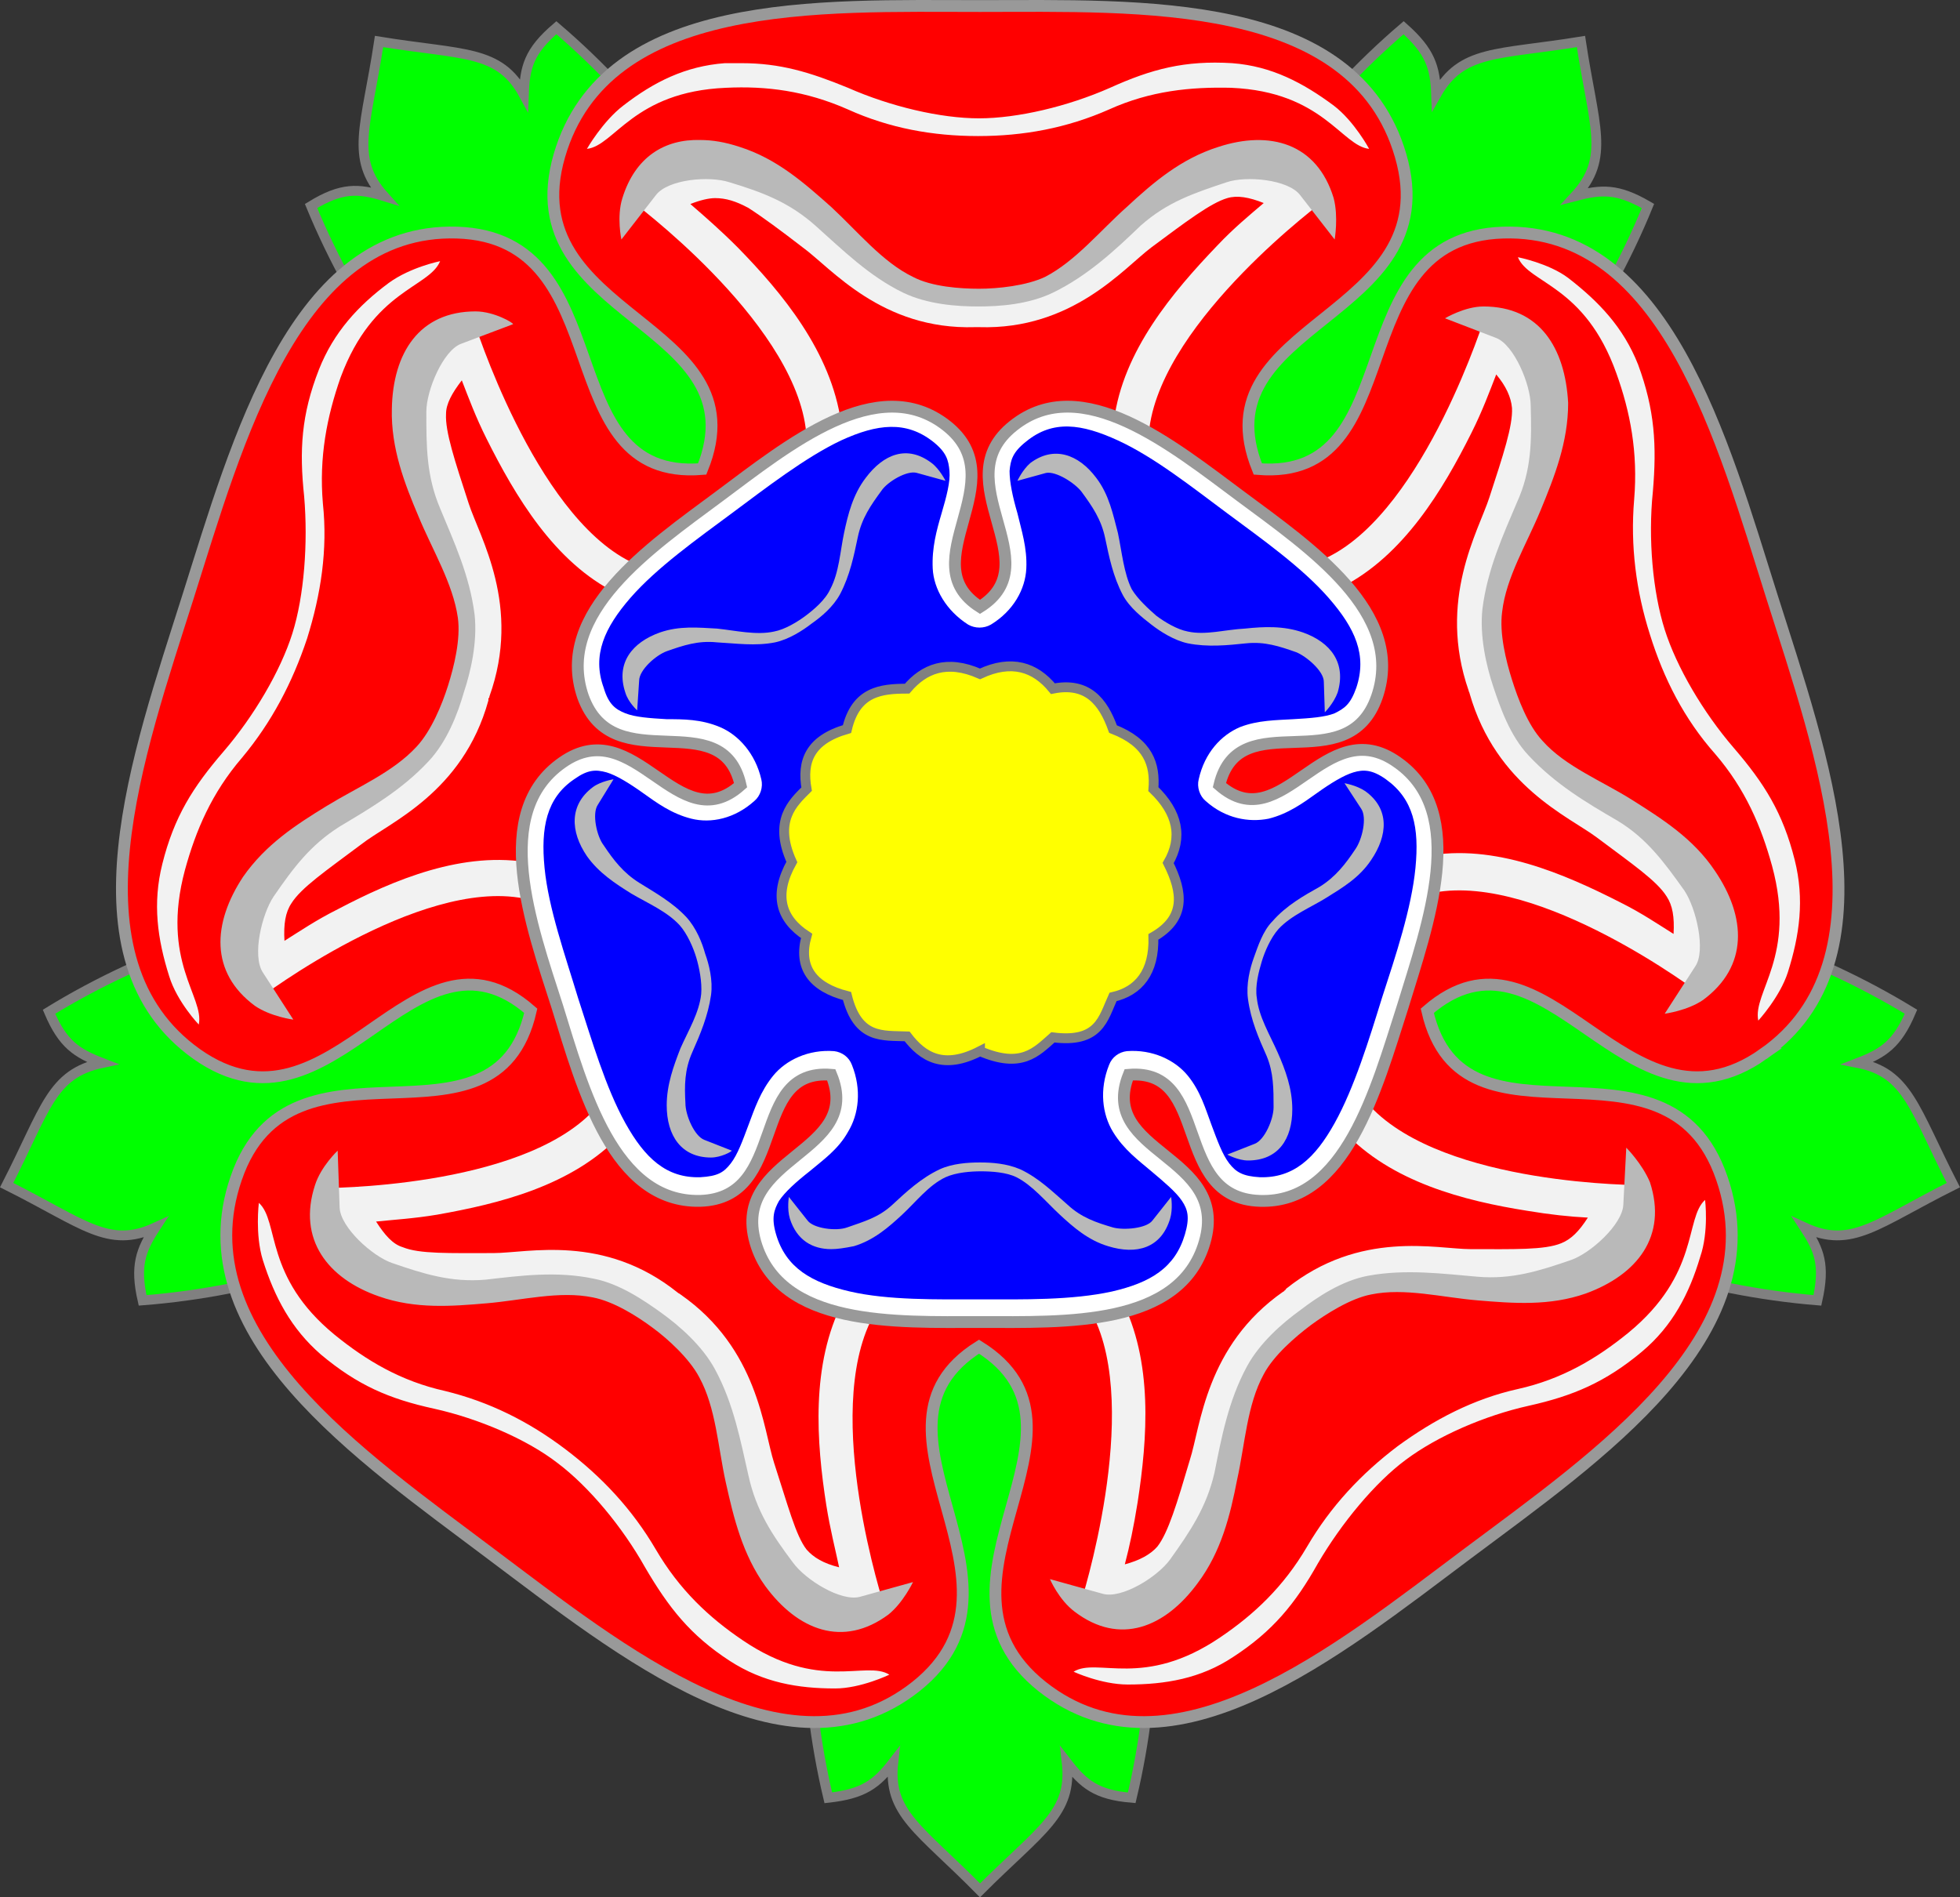
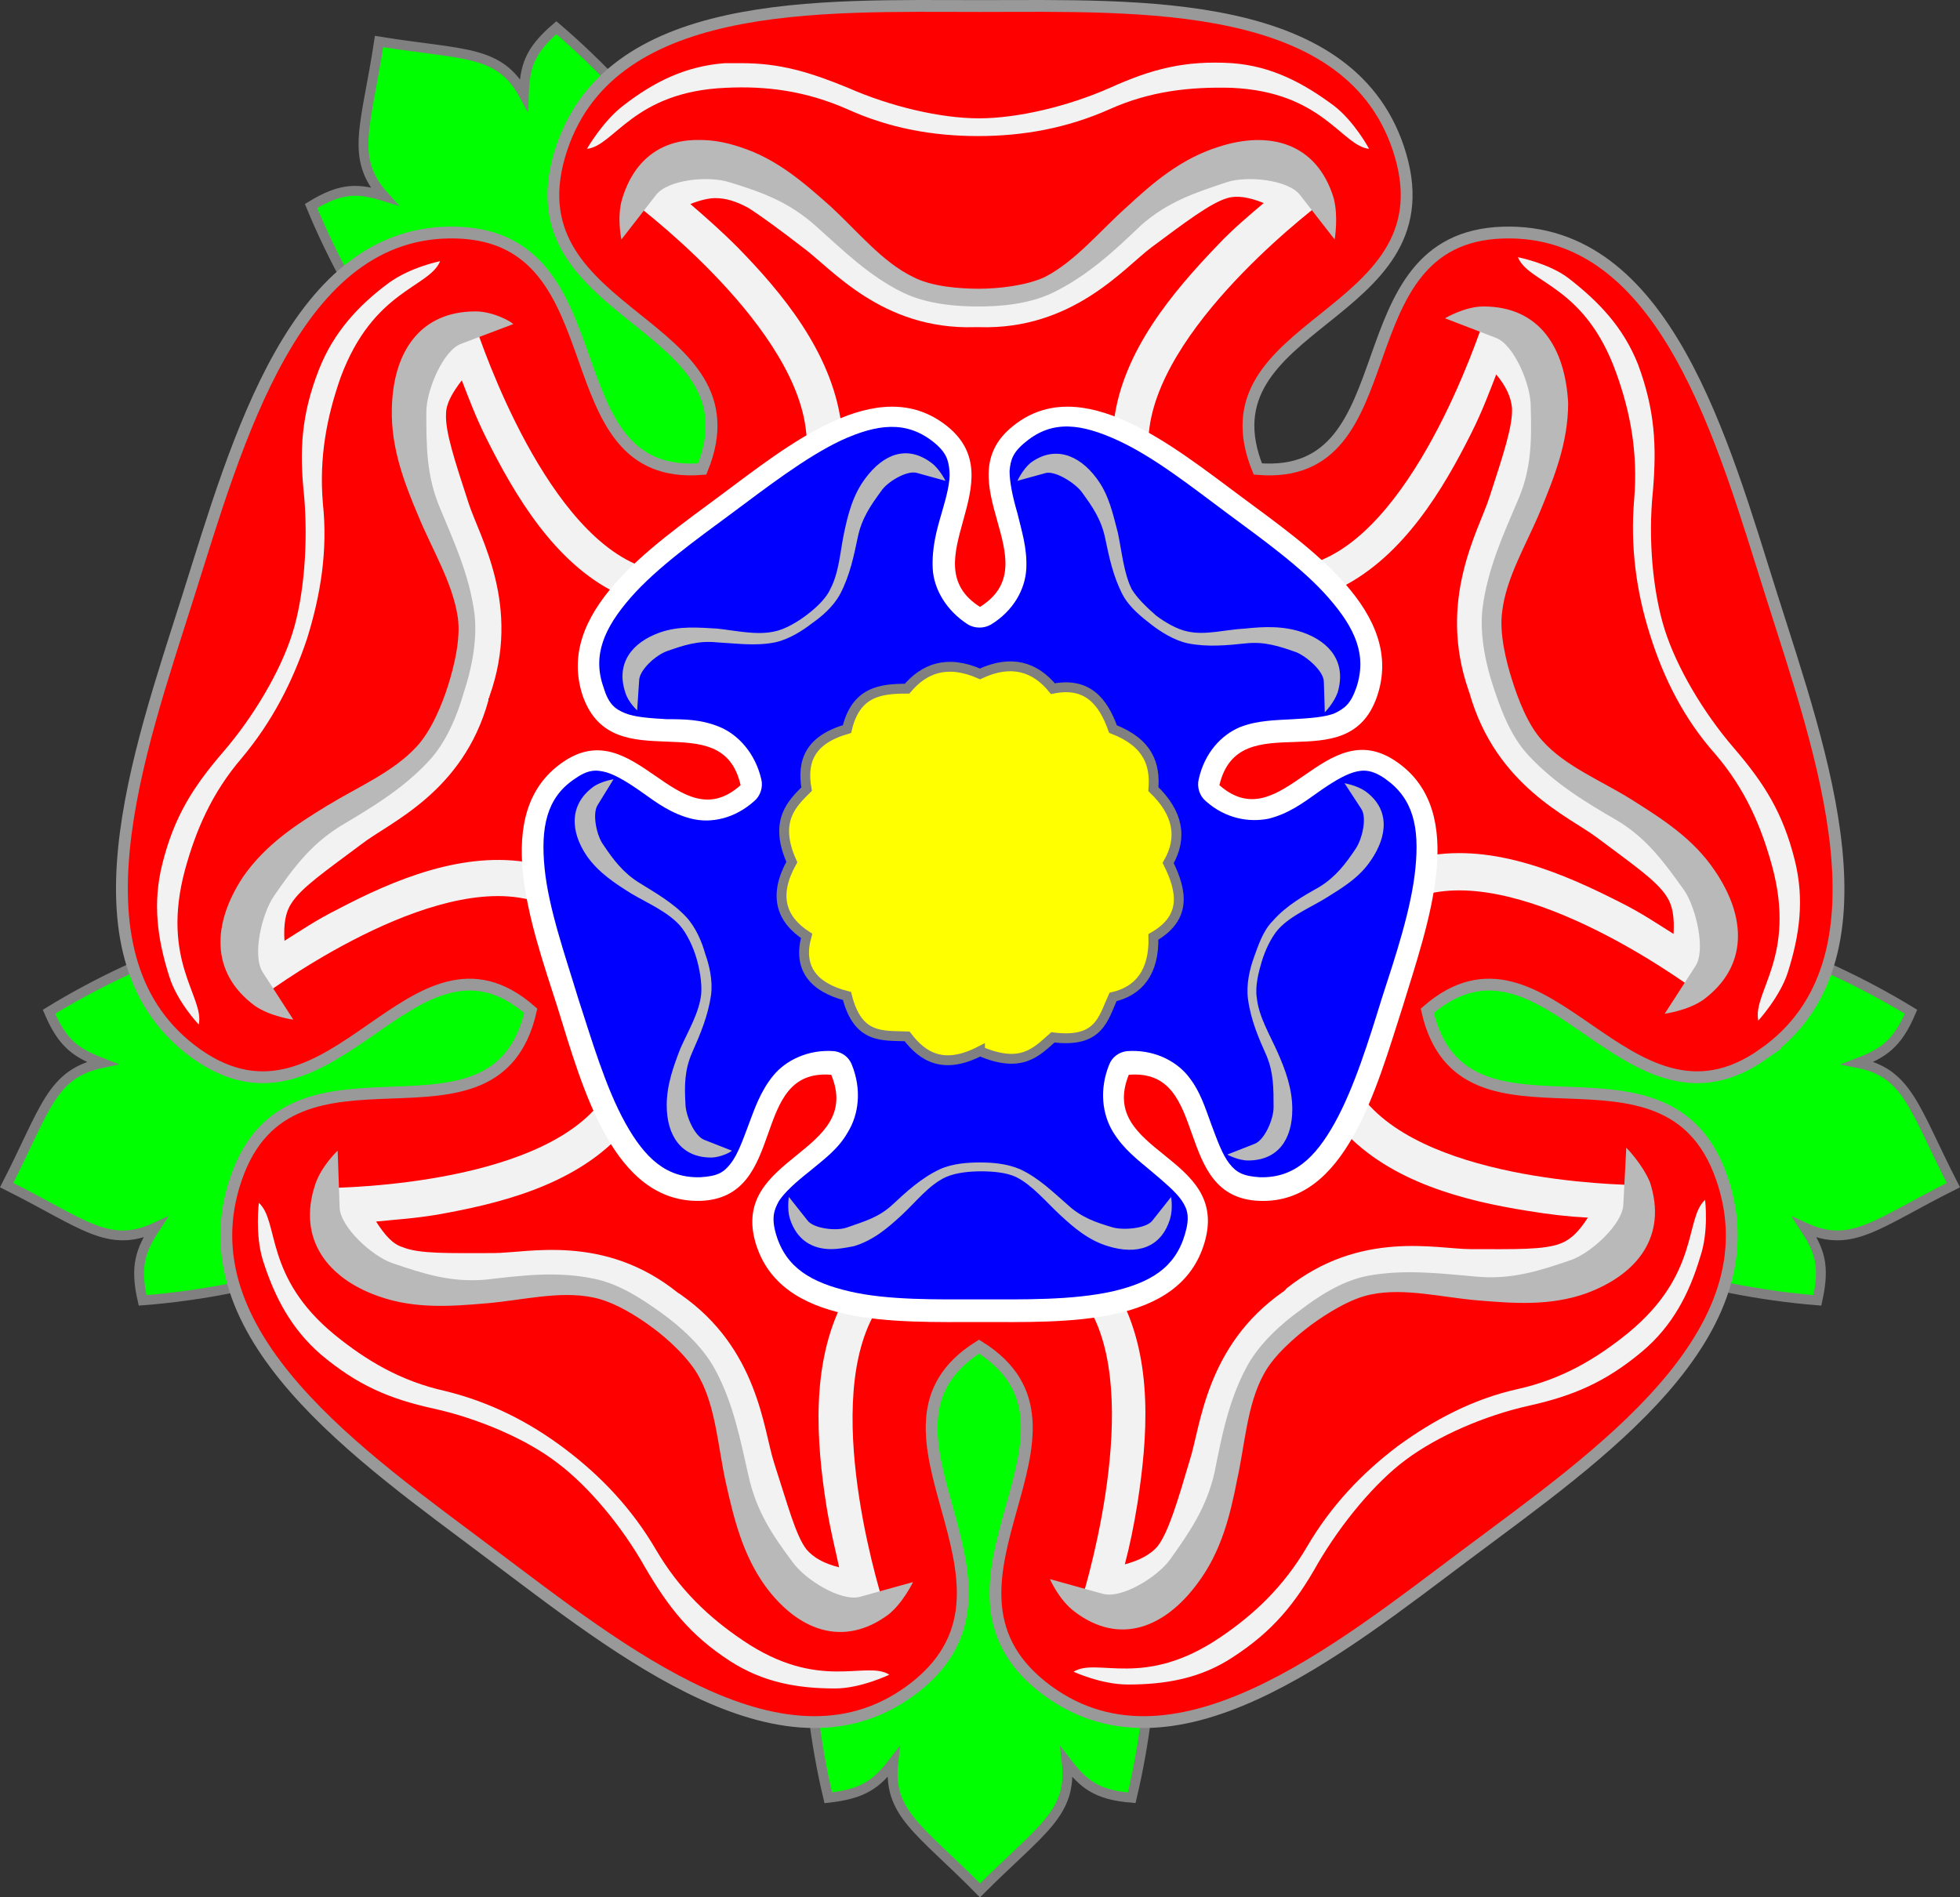
<svg xmlns="http://www.w3.org/2000/svg" xmlns:ns1="http://sodipodi.sourceforge.net/DTD/sodipodi-0.dtd" xmlns:ns2="http://www.inkscape.org/namespaces/inkscape" height="192.62" width="198.95" xml:space="preserve" viewBox="0 0 198.95 192.62" y="0px" x="0px" id="Layer_1" version="1.1" ns1:docname="rose-tudor.svg" ns2:version="0.92.2 5c3e80d, 2017-08-06">
  <rect x="0" y="0" width="198.95" height="192.62" fill="#333333" stroke="none" />
  <ns1:namedview pagecolor="#ffffff" bordercolor="#666666" borderopacity="1" objecttolerance="10" gridtolerance="10" guidetolerance="10" ns2:pageopacity="0" ns2:pageshadow="2" ns2:window-width="640" ns2:window-height="480" id="namedview4909" showgrid="false" ns2:zoom="4.1719" ns2:cx="99.475" ns2:cy="96.31" ns2:current-layer="body" />
  <g transform="translate(-0.525,-3.687)" id="toplevel">
    <g id="body">
      <g id="leaved">
        <path style="fill:#00ff00;stroke:#808080" class="st0" d="m 100,125.2 c 16,10.8 20.8,38.3 15.4,61 -3.6,-0.3 -4.9,-1.4 -6.6,-3.6 0.6,5.2 -2.6,6.8 -8.8,13 -6.1,-6.2 -9.4,-7.8 -8.8,-13 -1.7,2.2 -3,3.2 -6.6,3.6 -5.4,-22.7 -0.6,-50.2 15.4,-61 z" id="path31001" />
        <path style="fill:#00ff00;stroke:#808080" class="st0" d="m 80.4,64.9 c -19.3,0.7 -39.4,-18.7 -48.3,-40.3 3.1,-1.9 4.8,-1.8 7.4,-1 -3.5,-3.9 -1.8,-7.1 -0.5,-15.7 8.6,1.4 12.2,0.8 14.7,5.4 0.1,-2.8 0.5,-4.4 3.3,-6.8 17.8,15.2 30,40.3 23.4,58.4 z" id="path31011" />
-         <path style="fill:#00ff00;stroke:#808080" class="st0" d="m 119.6,64.9 c -6.6,-18.1 5.6,-43.2 23.4,-58.4 2.7,2.4 3.2,4 3.3,6.8 2.6,-4.6 6.1,-4 14.7,-5.4 1.3,8.6 3,11.8 -0.6,15.7 2.7,-0.7 4.3,-0.8 7.4,1 -8.8,21.6 -28.9,41 -48.2,40.3 z" id="path31021" />
        <path style="fill:#00ff00;stroke:#808080" class="st0" d="m 68.3,102.2 c -5.3,18.5 -30,31.7 -53.3,33.5 -0.8,-3.5 -0.2,-5.1 1.3,-7.4 -4.8,2.2 -7.3,-0.4 -15.1,-4.3 4,-7.8 4.5,-11.3 9.7,-12.4 -2.6,-1 -4,-1.9 -5.4,-5.2 19.9,-12.2 47.6,-16.1 62.8,-4.2 z" id="path31031" />
        <path style="fill:#00ff00;stroke:#808080" class="st0" d="m 131.7,102.2 c 15.2,-11.9 42.8,-8 62.8,4.2 -1.4,3.3 -2.8,4.2 -5.4,5.2 5.1,1 5.7,4.6 9.7,12.4 -7.8,3.9 -10.3,6.5 -15.1,4.3 1.5,2.3 2.1,3.8 1.3,7.4 -23.3,-1.9 -48,-15 -53.3,-33.5 z" id="path31041" />
      </g>
      <path style="fill:#ff0000" id="path31051" d="m 179.5,110.7 c 13.6,-9.5 5.9,-30.6 0.9,-46.4 -5,-15.8 -10.8,-37.5 -27.3,-37 -16.8,0.5 -9.2,25.3 -24.9,24 -6.1,-15 19.3,-15.2 14.5,-31.8 -4.7,-16.2 -26.5,-15.2 -42.7,-15.2 -16.2,0 -38,-1 -42.7,15.2 -4.8,16.6 20.6,16.8 14.5,31.8 -15.7,1.3 -8.1,-23.5 -24.9,-24 -16.4,-0.5 -22.3,21.2 -27.3,37 -5,15.8 -12.6,36.8 0.9,46.4 13.9,9.8 21.9,-14.9 33.9,-4.4 -3.6,15.8 -24.3,0.7 -29.9,17 -5.5,15.9 12.8,28.3 25.8,38.1 13.1,9.8 30.2,23.8 43.2,13.5 13.3,-10.6 -7,-26.1 6.4,-34.5 13.5,8.4 -6.9,23.9 6.4,34.5 13,10.3 30.1,-3.7 43.2,-13.5 13.1,-9.8 31.3,-22.2 25.8,-38.1 -5.6,-16.3 -26.3,-1.2 -29.9,-17 12.1,-10.5 20.2,14.2 34.1,4.4 z" class="st5" />
      <path style="fill:none;stroke:#999999;stroke-width:1.2" id="path31053" d="m 179.5,110.7 c 13.6,-9.5 5.9,-30.6 0.9,-46.4 -5,-15.8 -10.8,-37.5 -27.3,-37 -16.8,0.5 -9.2,25.3 -24.9,24 -6.1,-15 19.3,-15.2 14.5,-31.8 -4.7,-16.2 -26.5,-15.2 -42.7,-15.2 -16.2,0 -38,-1 -42.7,15.2 -4.8,16.6 20.6,16.8 14.5,31.8 -15.7,1.3 -8.1,-23.5 -24.9,-24 -16.4,-0.5 -22.3,21.2 -27.3,37 -5,15.8 -12.6,36.8 0.9,46.4 13.9,9.8 21.9,-14.9 33.9,-4.4 -3.6,15.8 -24.3,0.7 -29.9,17 -5.5,15.9 12.8,28.3 25.8,38.1 13.1,9.8 30.2,23.8 43.2,13.5 13.3,-10.6 -7,-26.1 6.4,-34.5 13.5,8.4 -6.9,23.9 6.4,34.5 13,10.3 30.1,-3.7 43.2,-13.5 13.1,-9.8 31.3,-22.2 25.8,-38.1 -5.6,-16.3 -26.3,-1.2 -29.9,-17 12.1,-10.5 20.2,14.2 34.1,4.4 z" class="st6" />
      <path style="fill:#f2f2f2" id="path31057" d="m 26.8,125.8 c 0,0 -0.4,3.2 0.4,5.8 1.2,3.8 2.9,7 5.9,9.6 3.7,3.1 6.9,4.5 11.5,5.5 4.5,1 9.4,3.1 12.5,5.5 3.2,2.4 6.6,6.5 8.9,10.6 2.4,4.1 4.6,6.9 8.6,9.5 3.4,2.2 6.9,2.8 10.7,2.8 2.6,0 5.5,-1.4 5.5,-1.4 -2.4,-1.5 -7.1,1.8 -14.9,-3.5 -3.4,-2.3 -6.4,-5.1 -8.8,-9.2 -2.4,-4.1 -5.5,-7.4 -9.2,-10.2 -3.7,-2.8 -7.7,-4.8 -12.2,-5.9 -4.5,-1 -8,-3.1 -11.2,-5.7 -7.2,-5.9 -5.6,-11.5 -7.7,-13.4 z m 146.8,-0.3 c -2.1,1.9 -0.5,7.5 -7.8,13.5 -3.2,2.6 -6.7,4.7 -11.2,5.7 -4.5,1 -8.5,3.1 -12.2,5.8 -3.7,2.8 -6.8,6.1 -9.2,10.2 -2.4,4.1 -5.4,6.9 -8.8,9.2 -7.8,5.3 -12.5,2 -14.9,3.5 0,0 2.8,1.3 5.5,1.3 3.8,0 7.4,-0.6 10.7,-2.8 4,-2.6 6.3,-5.4 8.6,-9.5 2.4,-4.1 5.8,-8.2 8.9,-10.5 3.2,-2.4 8,-4.5 12.5,-5.5 4.5,-1 7.8,-2.4 11.5,-5.5 3.1,-2.6 4.8,-5.9 5.9,-9.6 0.9,-2.6 0.5,-5.8 0.5,-5.8 z m -128.4,-95.3 c 0,0 -3,0.6 -5.2,2.2 -3.1,2.3 -5.6,5 -7.1,8.8 -1.8,4.6 -2,8.2 -1.5,12.9 0.4,4.7 0,10.1 -1.2,13.9 -1.2,3.8 -3.9,8.4 -7,12 -3.1,3.6 -5,6.6 -6.2,11.4 -1,4 -0.5,7.6 0.7,11.4 0.8,2.6 3,4.9 3,4.9 0.6,-2.8 -3.9,-6.4 -1.4,-15.7 1.1,-4 2.7,-7.8 5.8,-11.4 3,-3.6 5.1,-7.6 6.6,-12.1 1.4,-4.5 2.1,-9 1.6,-13.7 -0.4,-4.7 0.4,-8.8 1.8,-12.8 3.3,-8.9 9,-9.1 10.1,-11.8 z m 109.4,-0.4 c 1.1,2.7 6.8,2.8 10,11.8 1.4,3.9 2.2,8 1.8,12.8 -0.4,4.7 0.2,9.3 1.6,13.7 1.4,4.5 3.5,8.6 6.6,12.1 3.1,3.6 4.7,7.4 5.8,11.4 2.5,9.2 -2,12.8 -1.4,15.7 0,0 2.2,-2.4 3,-4.9 1.2,-3.8 1.7,-7.4 0.7,-11.4 -1.2,-4.8 -3.1,-7.8 -6.2,-11.4 -3.1,-3.6 -5.8,-8.2 -7,-12 -1.2,-3.8 -1.7,-9.2 -1.2,-14 0.4,-4.7 0.2,-8.3 -1.5,-12.9 -1.5,-3.8 -4,-6.4 -7.1,-8.8 -2,-1.5 -5.1,-2.1 -5.1,-2.1 z m -78.8,-19.7 c -0.6,0 -1.1,0 -1.7,0 -4,0.3 -7.2,1.9 -10.3,4.3 -2.1,1.6 -3.7,4.4 -3.7,4.4 2.8,-0.3 4.7,-5.8 14.1,-6.2 4.1,-0.2 8.1,0.3 12.4,2.2 4.2,1.9 8.6,2.7 13.2,2.7 4.6,0 9,-0.8 13.3,-2.7 4.2,-1.9 8.3,-2.3 12.4,-2.2 9.3,0.4 11.2,5.9 14,6.2 0,0 -1.5,-2.8 -3.6,-4.4 -3.1,-2.3 -6.3,-4 -10.3,-4.3 -4.8,-0.3 -8.2,0.6 -12.4,2.5 -4.3,1.9 -9.4,3.1 -13.3,3.1 -3.9,0 -9,-1.2 -13.3,-3.1 -3.9,-1.6 -6.9,-2.5 -10.8,-2.5 z" class="st8" />
      <path style="fill:#f2f2f2" id="path31059" d="m 89.1,137.4 c -5.2,9.9 1.2,29.4 1.2,29.4 -11.5,0 -12,-5.3 -14.6,-13.6 -1.4,-4.4 -1.4,-10.8 -8.4,-15.4 -6.5,-5.4 -12.3,-3.4 -16.9,-3.4 -8.6,0 -13.6,1.2 -17.2,-10.1 0,0 20.1,0.1 27.6,-7.9 6.2,-6.7 6.5,-14.1 6.5,-14.1 0,0 -4.8,-5.8 -13.6,-7.4 -10.7,-2.1 -26.8,10.1 -26.8,10.1 -3.5,-11.3 1.2,-13.4 8.1,-18.5 3.7,-2.7 9.5,-4.7 11.7,-12.9 3,-8 -0.7,-13.1 -2.1,-17.5 -2.7,-8.4 -5.3,-12.9 4,-19.9 0,0 6.1,19.6 15.9,24.5 8.1,4 15.1,2 15.1,2 0,0 3.9,-6.4 2.7,-15.6 -1.5,-11.1 -17.8,-23.1 -17.8,-23.1 9.3,-6.9 12.7,-3 19.6,2.2 3.6,2.7 7.3,7.9 15.6,7.4 8.3,0.4 11.9,-4.7 15.6,-7.4 6.9,-5.2 10.3,-9.2 19.7,-2.2 0,0 -16.3,12 -17.8,23.1 -1.2,9.2 2.9,15.3 2.9,15.3 0,0 7.2,1.8 15.3,-2.2 9.8,-4.9 15.9,-24.5 15.9,-24.5 9.3,7 6.7,11.5 4,19.9 -1.4,4.4 -5,9.5 -2.1,17.5 2.2,8.2 8,10.2 11.7,12.9 6.9,5.2 11.7,7.3 8.1,18.5 0,0 -16.1,-12.2 -26.9,-10.2 -8.8,1.6 -13.3,7.5 -13.3,7.5 0,0 0.5,7.6 6.8,14.2 7.6,8.1 27.6,8 27.6,8 -3.6,11.3 -8.6,10.1 -17.1,10.1 -4.5,0 -10.4,-2 -16.9,3.4 -7,4.7 -7,11 -8.4,15.4 -2.6,8.4 -3.1,13.6 -14.6,13.6 0,0 6.3,-19.6 1.2,-29.4 -4.2,-8.1 -11.1,-10.7 -11.1,-10.7 0,0 -6.9,2.9 -11.2,11 z" class="st8" />
      <path style="fill:#ff0000" id="path31061" d="m 73.1,23.8 c -0.6,0 -1.5,0.2 -2.5,0.6 1.5,1.3 3,2.6 4.8,4.4 4.5,4.6 9.5,10.6 10.5,17.8 1.4,10.4 -3.2,18 -3.2,18 -0.5,0.8 -1.2,1.3 -2,1.5 0,0 -8.4,2.4 -17.6,-2.2 -6.3,-3.1 -10.3,-9.9 -13.2,-15.7 -1.1,-2.2 -1.8,-4.1 -2.5,-5.9 -1,1.3 -1.6,2.4 -1.6,3.4 -0.1,1.8 0.9,4.8 2.3,9.1 1.1,3.4 5.4,10.4 2.1,19.6 0,0.1 0,0.1 -0.1,0.2 0,0.1 0,0.1 0,0.2 -2.6,9.4 -10.1,12.4 -12.9,14.6 -3.6,2.7 -6.1,4.4 -7.1,6 -0.6,0.9 -0.8,2.1 -0.7,3.8 1.6,-1 3.2,-2.1 5.4,-3.2 5.7,-3 12.8,-6 19.7,-4.7 10,1.9 15.6,8.7 15.6,8.7 0.5,0.7 0.8,1.5 0.8,2.4 0,0 -0.3,8.9 -7.4,16.5 -4.9,5.2 -12.4,7 -18.6,8.1 -2.4,0.4 -4.3,0.5 -6.2,0.7 0.9,1.4 1.7,2.3 2.7,2.6 1.7,0.7 4.7,0.6 9.2,0.6 3.5,0 11.2,-2 18.7,4 0.1,0.1 0.2,0.1 0.3,0.2 7.9,5.5 8.4,13.7 9.5,17.1 1.4,4.3 2.2,7.4 3.3,8.8 0.7,0.8 1.7,1.4 3.3,1.8 -0.4,-1.9 -0.9,-3.8 -1.3,-6.3 -1,-6.4 -1.6,-14.3 1.7,-20.7 4.8,-9.2 12.8,-12.6 12.8,-12.6 0.8,-0.4 1.7,-0.4 2.5,-0.1 0,0 8.1,3.1 12.9,12.4 3.3,6.4 2.7,14.2 1.7,20.7 -0.4,2.5 -0.8,4.4 -1.3,6.3 1.5,-0.4 2.6,-1 3.3,-1.8 1.1,-1.4 2,-4.4 3.3,-8.8 1.1,-3.4 1.6,-11.6 9.5,-17.1 0,0 0.1,0 0.1,-0.1 0.1,0 0.1,-0.1 0.2,-0.2 7.5,-6 15.3,-4 18.7,-4 4.4,0 7.5,0.1 9.2,-0.6 1,-0.4 1.8,-1.2 2.7,-2.6 -1.9,-0.1 -3.8,-0.3 -6.2,-0.7 -6.3,-1 -13.8,-2.9 -18.6,-8.1 -7.1,-7.6 -7.7,-16.5 -7.7,-16.5 -0.1,-0.9 0.2,-1.8 0.7,-2.5 0,0 5.4,-7 15.4,-8.9 6.9,-1.3 14,1.8 19.7,4.7 2.2,1.1 3.8,2.2 5.4,3.2 0.1,-1.7 -0.1,-2.9 -0.7,-3.8 -1,-1.6 -3.5,-3.3 -7.1,-6 -2.8,-2.1 -10.2,-5.2 -12.9,-14.6 0,-0.1 -0.1,-0.2 -0.1,-0.3 -3.2,-9.2 1,-16.2 2.1,-19.6 1.4,-4.3 2.4,-7.3 2.3,-9.1 -0.1,-1.1 -0.6,-2.2 -1.6,-3.4 -0.7,1.8 -1.4,3.7 -2.5,5.9 -2.9,5.8 -6.9,12.5 -13.2,15.7 -9.2,4.6 -17.6,2.5 -17.6,2.5 -0.8,-0.2 -1.6,-0.7 -2.1,-1.5 0,0 -4.8,-7.4 -3.4,-17.9 0.9,-7.1 6,-13.1 10.5,-17.8 1.7,-1.8 3.3,-3.1 4.7,-4.3 -1.5,-0.6 -2.7,-0.8 -3.7,-0.5 -1.7,0.5 -4.2,2.4 -7.7,5 -2.8,2.1 -8,8.4 -17.5,8.1 -0.1,0 -0.2,0 -0.4,0 -9.5,0.3 -14.6,-6 -17.5,-8.1 -2.2,-1.7 -4.1,-3.1 -5.5,-4 -1.3,-0.7 -2.3,-1 -3.4,-1 z" class="st9" />
      <path style="fill:#b9b9b9" id="path31063" d="m 34.8,120.5 c 0,0 -1.7,1.6 -2.3,3.5 -1.8,5.5 1.3,9.5 6.5,11.3 3.7,1.3 7.4,1 10.9,0.7 3.6,-0.3 7.4,-1.3 10.8,-0.6 2.1,0.4 4.5,1.9 6.1,3.1 1.5,1.1 3.7,3.1 4.7,5 1.7,3.1 1.9,7.1 2.7,10.7 0.8,3.6 1.7,7.3 4,10.5 3.3,4.5 7.9,6.3 12.5,2.9 1.5,-1.2 2.5,-3.3 2.5,-3.3 l -5.4,1.5 c -1.9,0.5 -5.5,-1.7 -6.8,-3.5 -2.1,-2.8 -3.7,-5.2 -4.5,-8.8 -0.8,-3.5 -1.5,-7.3 -3.4,-10.8 -1.3,-2.4 -3.6,-4.4 -5.4,-5.7 -1.8,-1.3 -4.3,-3 -6.9,-3.5 -3.8,-0.8 -7.5,-0.3 -11,0.1 -3.5,0.3 -6.3,-0.6 -9.5,-1.7 -2,-0.7 -5.2,-3.6 -5.3,-5.6 z m 130.8,-0.3 -0.3,5.8 c -0.1,2 -3.3,4.9 -5.3,5.6 -3.2,1.1 -6,2 -9.5,1.7 -3.5,-0.3 -7.3,-0.8 -11.1,-0.1 -2.7,0.5 -5.2,2.2 -6.9,3.5 -1.8,1.3 -4.1,3.3 -5.4,5.7 -1.9,3.5 -2.6,7.3 -3.3,10.8 -0.8,3.5 -2.5,6 -4.5,8.8 -1.3,1.8 -4.9,4 -6.8,3.5 l -5.4,-1.5 c 0,0 0.9,2.1 2.5,3.3 4.6,3.5 9.2,1.6 12.5,-2.9 2.4,-3.2 3.3,-6.9 4,-10.5 0.8,-3.6 1,-7.6 2.7,-10.7 1,-1.9 3.2,-3.8 4.8,-5 1.5,-1.1 4,-2.7 6.1,-3.1 3.4,-0.7 7.2,0.3 10.8,0.6 3.6,0.3 7.3,0.6 11,-0.7 5.2,-1.9 8.3,-5.8 6.5,-11.3 -0.8,-1.9 -2.4,-3.5 -2.4,-3.5 z m -116.8,-84.9 c -5.7,0 -8.4,4.2 -8.5,9.9 -0.1,4 1.3,7.6 2.7,10.9 1.4,3.4 3.5,6.8 4,10.3 0.3,2.2 -0.4,5 -1,6.9 -0.6,1.9 -1.7,4.6 -3.2,6.2 -2.4,2.6 -6,4.1 -9.1,6 -3.1,1.9 -6.2,3.9 -8.5,7.2 -3.1,4.7 -3.4,9.7 1.2,13.1 1.6,1.1 3.9,1.4 3.9,1.4 l -3.1,-4.8 c -1.1,-1.7 -0.1,-5.9 1.1,-7.7 2,-2.9 3.7,-5.2 6.7,-7.1 3,-1.8 6.3,-3.7 9,-6.6 1.9,-2 3,-4.9 3.6,-7 0.7,-2.1 1.4,-5.1 1.1,-7.9 -0.5,-4 -2.1,-7.4 -3.5,-10.8 -1.4,-3.3 -1.4,-6.3 -1.4,-9.8 0,-2.2 1.7,-6.2 3.5,-6.9 l 5.3,-2 c 0.1,-0.1 -1.9,-1.3 -3.8,-1.3 z m 102.3,-0.5 c -1.9,0 -3.9,1.2 -3.9,1.2 l 5.2,2 c 1.8,0.7 3.5,4.7 3.5,6.9 0.1,3.5 0.1,6.5 -1.4,9.8 -1.4,3.3 -3,6.8 -3.5,10.8 -0.3,2.8 0.4,5.8 1.1,7.9 0.7,2.1 1.7,5 3.6,7 2.7,2.9 5.9,4.8 9,6.6 3,1.8 4.8,4.3 6.8,7.1 1.2,1.8 2.2,6.1 1.1,7.7 l -3.1,4.8 c 0,0 2.3,-0.3 3.9,-1.4 4.6,-3.4 4.4,-8.4 1.2,-13.1 -2.2,-3.3 -5.4,-5.3 -8.4,-7.2 -3,-1.9 -6.8,-3.4 -9.1,-6 -1.5,-1.6 -2.5,-4.3 -3.1,-6.2 -0.6,-1.9 -1.3,-4.7 -1,-6.9 0.4,-3.5 2.5,-6.9 3.9,-10.3 1.4,-3.4 2.8,-6.9 2.8,-10.9 -0.3,-5.6 -2.9,-9.8 -8.6,-9.8 z m -79.5,-16.9 c -3.6,-0.1 -6.6,1.7 -7.9,5.9 -0.6,1.9 -0.1,4.2 -0.1,4.2 l 3.5,-4.5 c 1.2,-1.6 5.4,-2 7.5,-1.3 3.3,1 6,2 8.7,4.4 2.7,2.4 5.4,5.1 8.9,6.8 2.5,1.2 5.5,1.4 7.6,1.4 2.2,0 5.1,-0.2 7.6,-1.4 3.5,-1.7 6.3,-4.3 8.9,-6.8 2.7,-2.4 5.4,-3.3 8.7,-4.4 2,-0.7 6.3,-0.3 7.5,1.3 l 3.5,4.5 c 0,0 0.4,-2.3 -0.1,-4.2 -1.7,-5.6 -6.5,-6.9 -11.7,-5.2 -3.8,1.2 -6.6,3.6 -9.3,6.1 -2.7,2.4 -5.2,5.5 -8.3,7.1 -1.9,0.9 -4.8,1.2 -6.7,1.2 -1.9,0 -4.8,-0.2 -6.7,-1.2 -3.1,-1.5 -5.6,-4.6 -8.3,-7.1 -2.7,-2.4 -5.5,-4.9 -9.3,-6.1 -1.5,-0.5 -2.8,-0.7 -4,-0.7 z" class="st10" />
      <path style="fill:#ffffff" id="path31065" d="m 142.4,81.1 c 7.2,5.1 3.1,16.3 0.5,24.8 -2.7,8.4 -5.8,20 -14.5,19.7 -9,-0.3 -4.9,-13.5 -13.3,-12.8 -3.2,8 10.3,8.1 7.7,17 -2.5,8.6 -14.1,8.1 -22.8,8.1 -8.6,0 -20.3,0.5 -22.8,-8.1 -2.5,-8.8 11,-9 7.7,-17 -8.4,-0.7 -4.3,12.5 -13.3,12.8 -8.8,0.2 -11.9,-11.3 -14.5,-19.7 -2.7,-8.4 -6.8,-19.7 0.5,-24.8 7.4,-5.2 11.7,8 18.1,2.3 -1.9,-8.4 -12.9,-0.4 -16,-9 -2.9,-8.5 6.8,-15.1 13.8,-20.3 7,-5.2 16.1,-12.7 23.1,-7.2 7.1,5.6 -3.7,13.9 3.4,18.4 7.2,-4.5 -3.7,-12.8 3.4,-18.4 6.9,-5.5 16.1,2 23.1,7.2 7,5.2 16.7,11.8 13.8,20.3 -3,8.7 -14,0.6 -16,9 6.4,5.6 10.7,-7.6 18.1,-2.3 z" class="st5" />
-       <path style="fill:none;stroke:#999999;stroke-width:1.2" id="path31067" d="m 142.4,81.1 c 7.2,5.1 3.1,16.3 0.5,24.8 -2.7,8.4 -5.8,20 -14.5,19.7 -9,-0.3 -4.9,-13.5 -13.3,-12.8 -3.2,8 10.3,8.1 7.7,17 -2.5,8.6 -14.1,8.1 -22.8,8.1 -8.6,0 -20.3,0.5 -22.8,-8.1 -2.5,-8.8 11,-9 7.7,-17 -8.4,-0.7 -4.3,12.5 -13.3,12.8 -8.8,0.2 -11.9,-11.3 -14.5,-19.7 -2.7,-8.4 -6.8,-19.7 0.5,-24.8 7.4,-5.2 11.7,8 18.1,2.3 -1.9,-8.4 -12.9,-0.4 -16,-9 -2.9,-8.5 6.8,-15.1 13.8,-20.3 7,-5.2 16.1,-12.7 23.1,-7.2 7.1,5.6 -3.7,13.9 3.4,18.4 7.2,-4.5 -3.7,-12.8 3.4,-18.4 6.9,-5.5 16.1,2 23.1,7.2 7,5.2 16.7,11.8 13.8,20.3 -3,8.7 -14,0.6 -16,9 6.4,5.6 10.7,-7.6 18.1,-2.3 z" class="st6" />
      <g id="inner" ns2:label="#g5477">
        <path class="st7" d="m 100,135.6 c -4.4,0 -9.3,0.1 -13.2,-0.8 -3.9,-0.9 -6.5,-2.4 -7.5,-5.8 -0.5,-1.7 -0.2,-2.5 0.3,-3.4 0.6,-0.9 1.7,-1.9 3.1,-3 1.3,-1.1 2.9,-2.2 3.9,-4 1.1,-1.8 1.4,-4.3 0.4,-6.8 -0.3,-0.8 -1,-1.3 -1.8,-1.4 -2.6,-0.2 -4.9,0.9 -6.2,2.5 -1.3,1.6 -1.9,3.4 -2.5,5 -0.6,1.6 -1.1,3 -1.8,3.9 -0.7,0.9 -1.3,1.3 -3.1,1.4 -3.4,0.1 -5.6,-1.9 -7.6,-5.5 -2,-3.6 -3.4,-8.4 -4.8,-12.7 -1.3,-4.3 -3,-9.1 -3.4,-13.2 -0.4,-4.1 0.2,-7.1 3,-9 1.4,-1 2.2,-1 3.3,-0.7 1,0.3 2.3,1.1 3.7,2.1 1.4,1 2.9,2.1 4.9,2.6 2,0.5 4.4,0 6.4,-1.8 0.6,-0.5 0.9,-1.4 0.7,-2.2 -0.6,-2.6 -2.3,-4.5 -4.2,-5.3 -1.9,-0.8 -3.7,-0.8 -5.4,-0.8 -1.7,-0.1 -3.2,-0.2 -4.2,-0.6 -1,-0.4 -1.7,-0.9 -2.2,-2.6 -1.2,-3.3 0.1,-6.1 2.7,-9.1 2.7,-3.1 6.8,-6 10.3,-8.6 3.5,-2.6 7.5,-5.7 11.1,-7.4 3.7,-1.7 6.6,-2 9.3,0.1 1.4,1.1 1.6,1.9 1.7,3 0.1,1.1 -0.3,2.6 -0.8,4.3 -0.5,1.7 -1,3.5 -0.9,5.6 0.1,2.1 1.4,4.3 3.6,5.7 0.7,0.4 1.6,0.4 2.3,0 2.3,-1.4 3.5,-3.6 3.6,-5.7 0.1,-2.1 -0.5,-3.9 -0.9,-5.6 -0.5,-1.7 -0.8,-3.2 -0.8,-4.3 0.1,-1.1 0.3,-1.9 1.7,-3 2.7,-2.2 5.6,-1.8 9.3,-0.1 3.7,1.7 7.6,4.8 11.1,7.4 3.5,2.6 7.6,5.5 10.3,8.6 2.7,3.1 3.9,5.8 2.8,9.1 -0.6,1.7 -1.2,2.1 -2.2,2.6 -1,0.4 -2.5,0.5 -4.2,0.6 -1.7,0.1 -3.6,0.1 -5.4,0.8 -1.9,0.8 -3.6,2.6 -4.2,5.3 -0.2,0.8 0.1,1.7 0.7,2.2 2,1.8 4.4,2.2 6.4,1.8 2,-0.5 3.5,-1.6 4.9,-2.6 1.4,-1 2.7,-1.8 3.7,-2.1 1,-0.3 1.9,-0.3 3.3,0.7 2.8,2 3.4,4.9 3,9 -0.4,4.1 -2,8.9 -3.4,13.2 -1.3,4.2 -2.8,9.1 -4.8,12.7 -2,3.6 -4.2,5.6 -7.6,5.5 -1.7,-0.1 -2.4,-0.5 -3.1,-1.4 -0.7,-0.9 -1.2,-2.3 -1.8,-3.9 -0.6,-1.6 -1.1,-3.4 -2.4,-5 -1.3,-1.6 -3.6,-2.7 -6.2,-2.5 -0.8,0.1 -1.5,0.6 -1.8,1.4 -1,2.5 -0.7,5 0.4,6.8 1.1,1.8 2.6,2.9 3.9,4 1.3,1.1 2.5,2.1 3.1,3 0.6,0.9 0.8,1.7 0.3,3.4 -1,3.4 -3.5,4.9 -7.4,5.8 -4.1,0.9 -9,0.8 -13.4,0.8 z" id="path31069" style="fill:#0000ff" />
        <path class="st8" d="m 94.2,66.8 c -2.8,-5.3 0.6,-15.7 0.6,-15.7 -6.1,0 -6.4,2.8 -7.8,7.3 -0.7,2.4 -0.7,5.7 -4.5,8.2 -3.4,2.9 -6.6,1.8 -9,1.8 -4.6,0 -7.2,-0.6 -9.1,5.4 0,0 10.7,-0.1 14.7,4.2 3.3,3.6 3.5,7.5 3.5,7.5 0,0 -2.5,3.1 -7.3,4 -5.7,1.1 -14.3,-5.4 -14.3,-5.4 -1.9,6 0.6,7.1 4.3,9.9 2,1.5 5.1,2.5 6.2,6.9 1.6,4.3 -0.4,7 -1.1,9.3 -1.4,4.5 -2.8,6.9 2.1,10.6 0,0 3.2,-10.5 8.5,-13.1 4.3,-2.1 8,-1 8,-1 0,0 2.1,3.4 1.4,8.3 -0.8,5.9 -9.5,12.3 -9.5,12.3 5,3.7 6.8,1.6 10.5,-1.2 1.9,-1.5 3.9,-4.2 8.3,-4 4.4,-0.2 6.4,2.5 8.3,4 3.7,2.8 5.5,4.9 10.5,1.2 0,0 -8.7,-6.4 -9.5,-12.3 -0.6,-4.9 1.5,-8.2 1.5,-8.2 0,0 3.8,-1 8.1,1.2 5.2,2.6 8.5,13.1 8.5,13.1 5,-3.7 3.6,-6.1 2.1,-10.6 -0.8,-2.4 -2.7,-5.1 -1.1,-9.3 1.2,-4.4 4.3,-5.4 6.2,-6.9 3.7,-2.8 6.2,-3.9 4.3,-9.9 0,0 -8.6,6.5 -14.3,5.5 -4.7,-0.9 -7.1,-4 -7.1,-4 0,0 0.3,-4 3.6,-7.6 4,-4.3 14.7,-4.2 14.7,-4.2 -1.9,-6 -4.6,-5.4 -9.1,-5.4 -2.4,0 -5.5,1 -9,-1.8 -3.7,-2.5 -3.7,-5.9 -4.5,-8.2 -1.4,-4.5 -1.7,-7.3 -7.8,-7.3 0,0 3.4,10.4 0.6,15.7 -2.3,4.3 -5.9,5.7 -5.9,5.7 0,0 -3.3,-1.7 -5.6,-6 z" id="path31073" style="fill:#0000ff" />
      </g>
      <path style="fill:#b9b9b9" id="path31077" d="m 65.2,75.8 c 0,0 -0.9,-0.8 -1.2,-1.8 -1,-3 0.7,-5.1 3.5,-6.1 2,-0.7 3.9,-0.5 5.8,-0.4 1.9,0.2 4,0.7 5.8,0.3 1.1,-0.2 2.4,-1 3.2,-1.6 0.8,-0.6 2,-1.6 2.5,-2.7 0.9,-1.7 1,-3.8 1.4,-5.7 0.4,-1.9 0.9,-3.9 2.2,-5.6 1.8,-2.4 4.2,-3.4 6.7,-1.5 0.8,0.6 1.4,1.8 1.4,1.8 l -2.9,-0.8 c -1,-0.3 -3,0.9 -3.6,1.8 -1.1,1.5 -2,2.8 -2.4,4.7 -0.4,1.9 -0.8,3.9 -1.8,5.8 -0.7,1.3 -1.9,2.3 -2.9,3 -0.9,0.7 -2.3,1.6 -3.7,1.9 -2,0.4 -4,0.1 -5.9,0 -1.9,-0.2 -3.4,0.3 -5.1,0.9 -1.1,0.4 -2.8,1.9 -2.8,3 z m 69.8,0.2 -0.1,-3.1 c 0,-1.1 -1.8,-2.6 -2.8,-3 -1.7,-0.6 -3.2,-1.1 -5.1,-0.9 -1.9,0.2 -3.9,0.4 -5.9,0 -1.4,-0.3 -2.8,-1.2 -3.7,-1.9 -0.9,-0.7 -2.2,-1.7 -2.9,-3 -1,-1.9 -1.4,-3.9 -1.8,-5.8 -0.4,-1.9 -1.3,-3.2 -2.4,-4.7 -0.7,-0.9 -2.6,-2.1 -3.6,-1.9 l -2.9,0.8 c 0,0 0.5,-1.1 1.3,-1.8 2.4,-1.8 4.9,-0.9 6.7,1.5 1.3,1.7 1.7,3.7 2.2,5.6 0.4,1.9 0.6,4.1 1.4,5.7 0.6,1 1.7,2 2.5,2.7 0.8,0.6 2.1,1.4 3.2,1.6 1.8,0.4 3.8,-0.2 5.8,-0.3 1.9,-0.2 3.9,-0.3 5.9,0.4 2.8,1 4.4,3.1 3.5,6.1 -0.4,1.1 -1.3,2 -1.3,2 z m -62.3,45.2 c -3,0 -4.5,-2.2 -4.5,-5.3 0,-2.1 0.7,-4 1.4,-5.8 0.8,-1.8 1.9,-3.6 2.1,-5.5 0.1,-1.2 -0.2,-2.7 -0.5,-3.7 -0.3,-1 -0.9,-2.4 -1.7,-3.3 -1.3,-1.4 -3.2,-2.2 -4.9,-3.2 -1.6,-1 -3.3,-2.1 -4.5,-3.8 -1.7,-2.5 -1.8,-5.2 0.6,-7 0.8,-0.6 2.1,-0.8 2.1,-0.8 l -1.6,2.6 c -0.6,0.9 -0.1,3.2 0.6,4.1 1,1.5 2,2.8 3.6,3.8 1.6,1 3.4,2 4.8,3.5 1,1.1 1.6,2.6 1.9,3.7 0.4,1.1 0.8,2.7 0.6,4.2 -0.3,2.1 -1.1,4 -1.9,5.8 -0.8,1.8 -0.8,3.4 -0.7,5.2 0,1.2 0.9,3.3 1.9,3.7 l 2.8,1.1 c 0,0.1 -1.1,0.7 -2.1,0.7 z m 54.5,0.3 c -1,0 -2.1,-0.6 -2.1,-0.6 l 2.8,-1.1 c 1,-0.4 1.9,-2.5 1.9,-3.7 0,-1.9 0,-3.5 -0.7,-5.2 -0.8,-1.8 -1.6,-3.6 -1.9,-5.8 -0.2,-1.5 0.2,-3.1 0.6,-4.2 0.4,-1.1 0.9,-2.7 1.9,-3.7 1.4,-1.6 3.2,-2.6 4.8,-3.5 1.6,-1 2.6,-2.3 3.6,-3.8 0.7,-1 1.2,-3.2 0.6,-4.1 l -1.7,-2.6 c 0,0 1.2,0.2 2.1,0.8 2.5,1.8 2.3,4.5 0.6,7 -1.2,1.8 -2.9,2.8 -4.5,3.8 -1.6,1 -3.6,1.8 -4.9,3.2 -0.8,0.9 -1.4,2.3 -1.7,3.3 -0.3,1 -0.7,2.5 -0.5,3.7 0.2,1.9 1.3,3.7 2.1,5.5 0.8,1.8 1.5,3.7 1.5,5.8 0,3 -1.4,5.2 -4.5,5.2 z m -42.3,9 c -1.9,0 -3.5,-0.9 -4.2,-3.1 -0.3,-1 -0.1,-2.2 -0.1,-2.2 l 1.9,2.4 c 0.6,0.8 2.9,1.1 4,0.7 1.7,-0.6 3.2,-1 4.6,-2.3 1.4,-1.3 2.9,-2.7 4.8,-3.6 1.3,-0.6 2.9,-0.7 4.1,-0.7 1.2,0 2.7,0.1 4.1,0.7 1.9,0.9 3.3,2.3 4.8,3.6 1.4,1.3 2.9,1.8 4.6,2.3 1.1,0.3 3.4,0.1 4,-0.7 l 1.9,-2.4 c 0,0 0.2,1.2 -0.1,2.2 -0.9,3 -3.4,3.7 -6.3,2.8 -2,-0.6 -3.5,-1.9 -4.9,-3.2 -1.4,-1.3 -2.8,-3 -4.4,-3.8 -1,-0.5 -2.5,-0.6 -3.6,-0.6 -1,0 -2.5,0.1 -3.6,0.6 -1.7,0.8 -3,2.5 -4.4,3.8 -1.4,1.3 -2.9,2.6 -4.9,3.2 -1,0.2 -1.7,0.3 -2.3,0.3 z" class="st10" />
      <g id="seeded">
        <path class="st11" d="m 100,110.4 c -3.7,1.9 -5.8,0.6 -7.4,-1.5 -2.5,-0.1 -5,0.3 -6.1,-4.1 -3.5,-0.9 -5,-2.9 -4.1,-6.1 -2.6,-1.7 -3.4,-4.1 -1.5,-7.5 -1.9,-4.2 0.1,-6 1.5,-7.4 -0.5,-2.8 0.3,-5 4.1,-6.1 0.9,-3.8 3.4,-4.1 6.1,-4.1 1.7,-2 4,-3 7.4,-1.5 3.2,-1.5 5.6,-0.7 7.4,1.5 3.5,-0.7 5.1,1.3 6.1,4.1 3.6,1.4 4.3,3.6 4.1,6.1 2.5,2.4 3,4.9 1.5,7.5 1.5,3 1.8,5.6 -1.5,7.5 0.1,3.6 -1.5,5.5 -4.1,6.1 -1,2.2 -1.4,4.7 -6.1,4.1 -1.7,1.5 -3.2,3.2 -7.4,1.4 z" id="path31079" style="fill:#ffff00;stroke:#808080" />
      </g>
    </g>
  </g>
</svg>